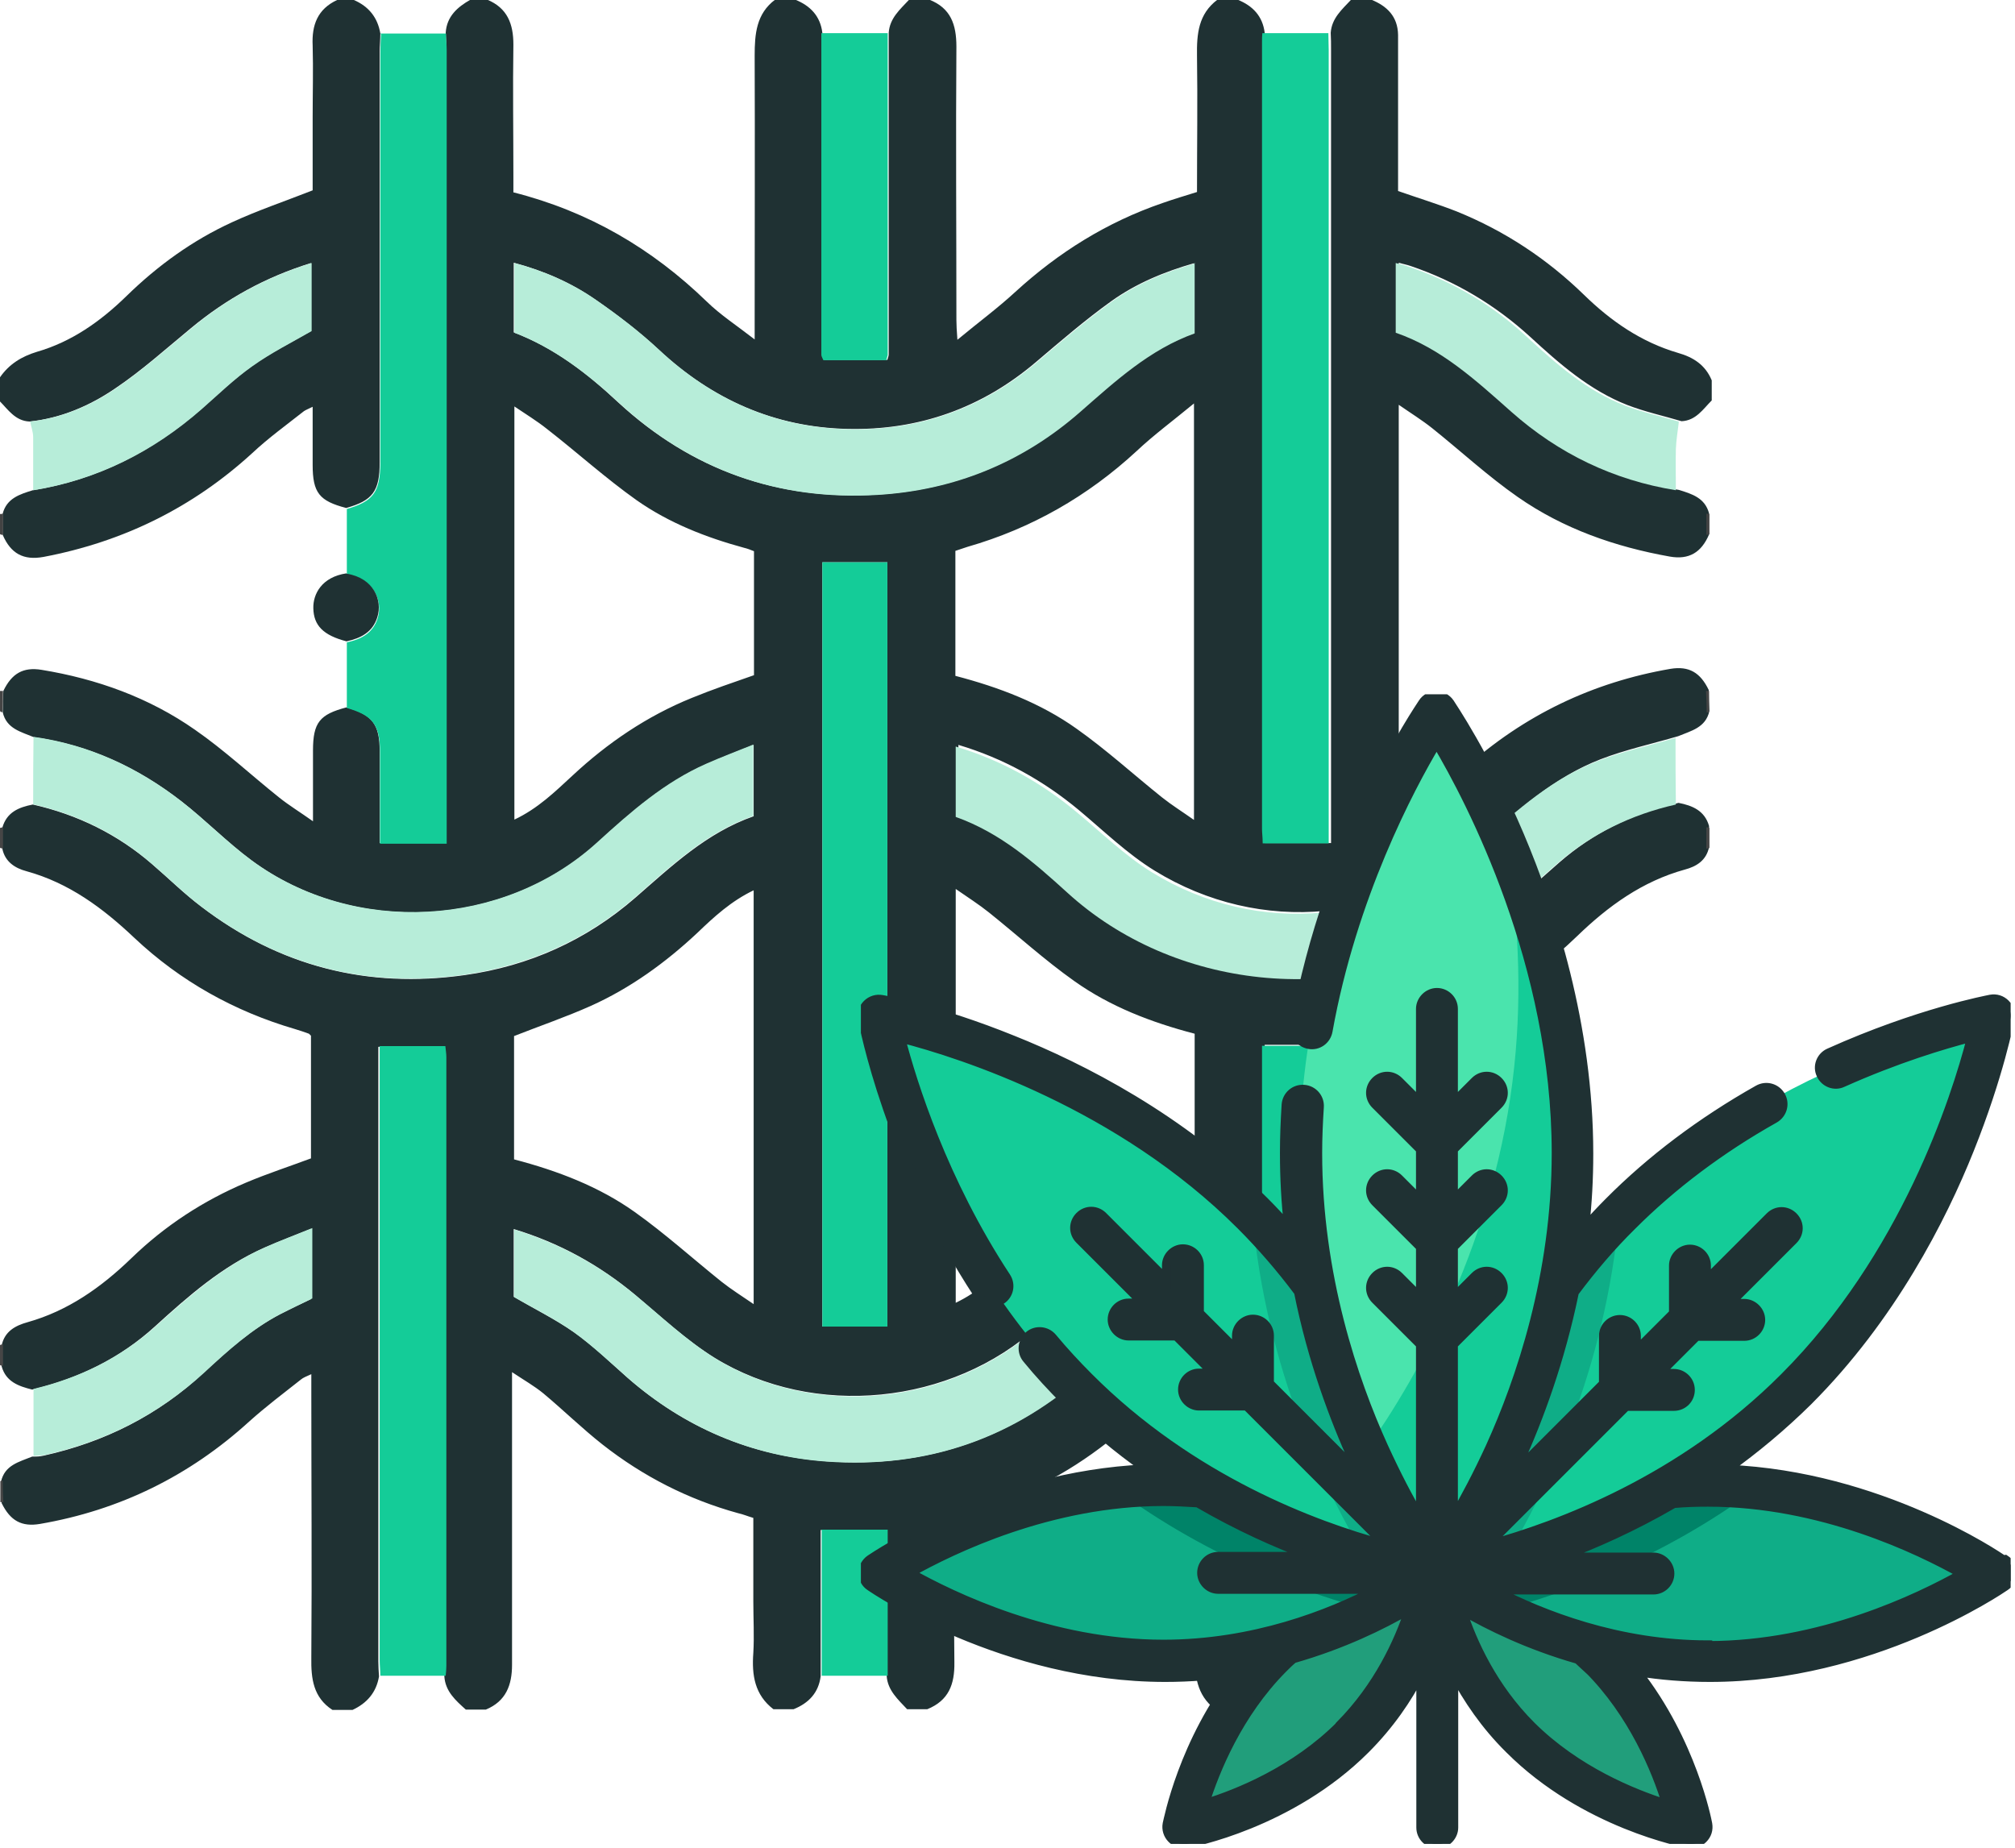
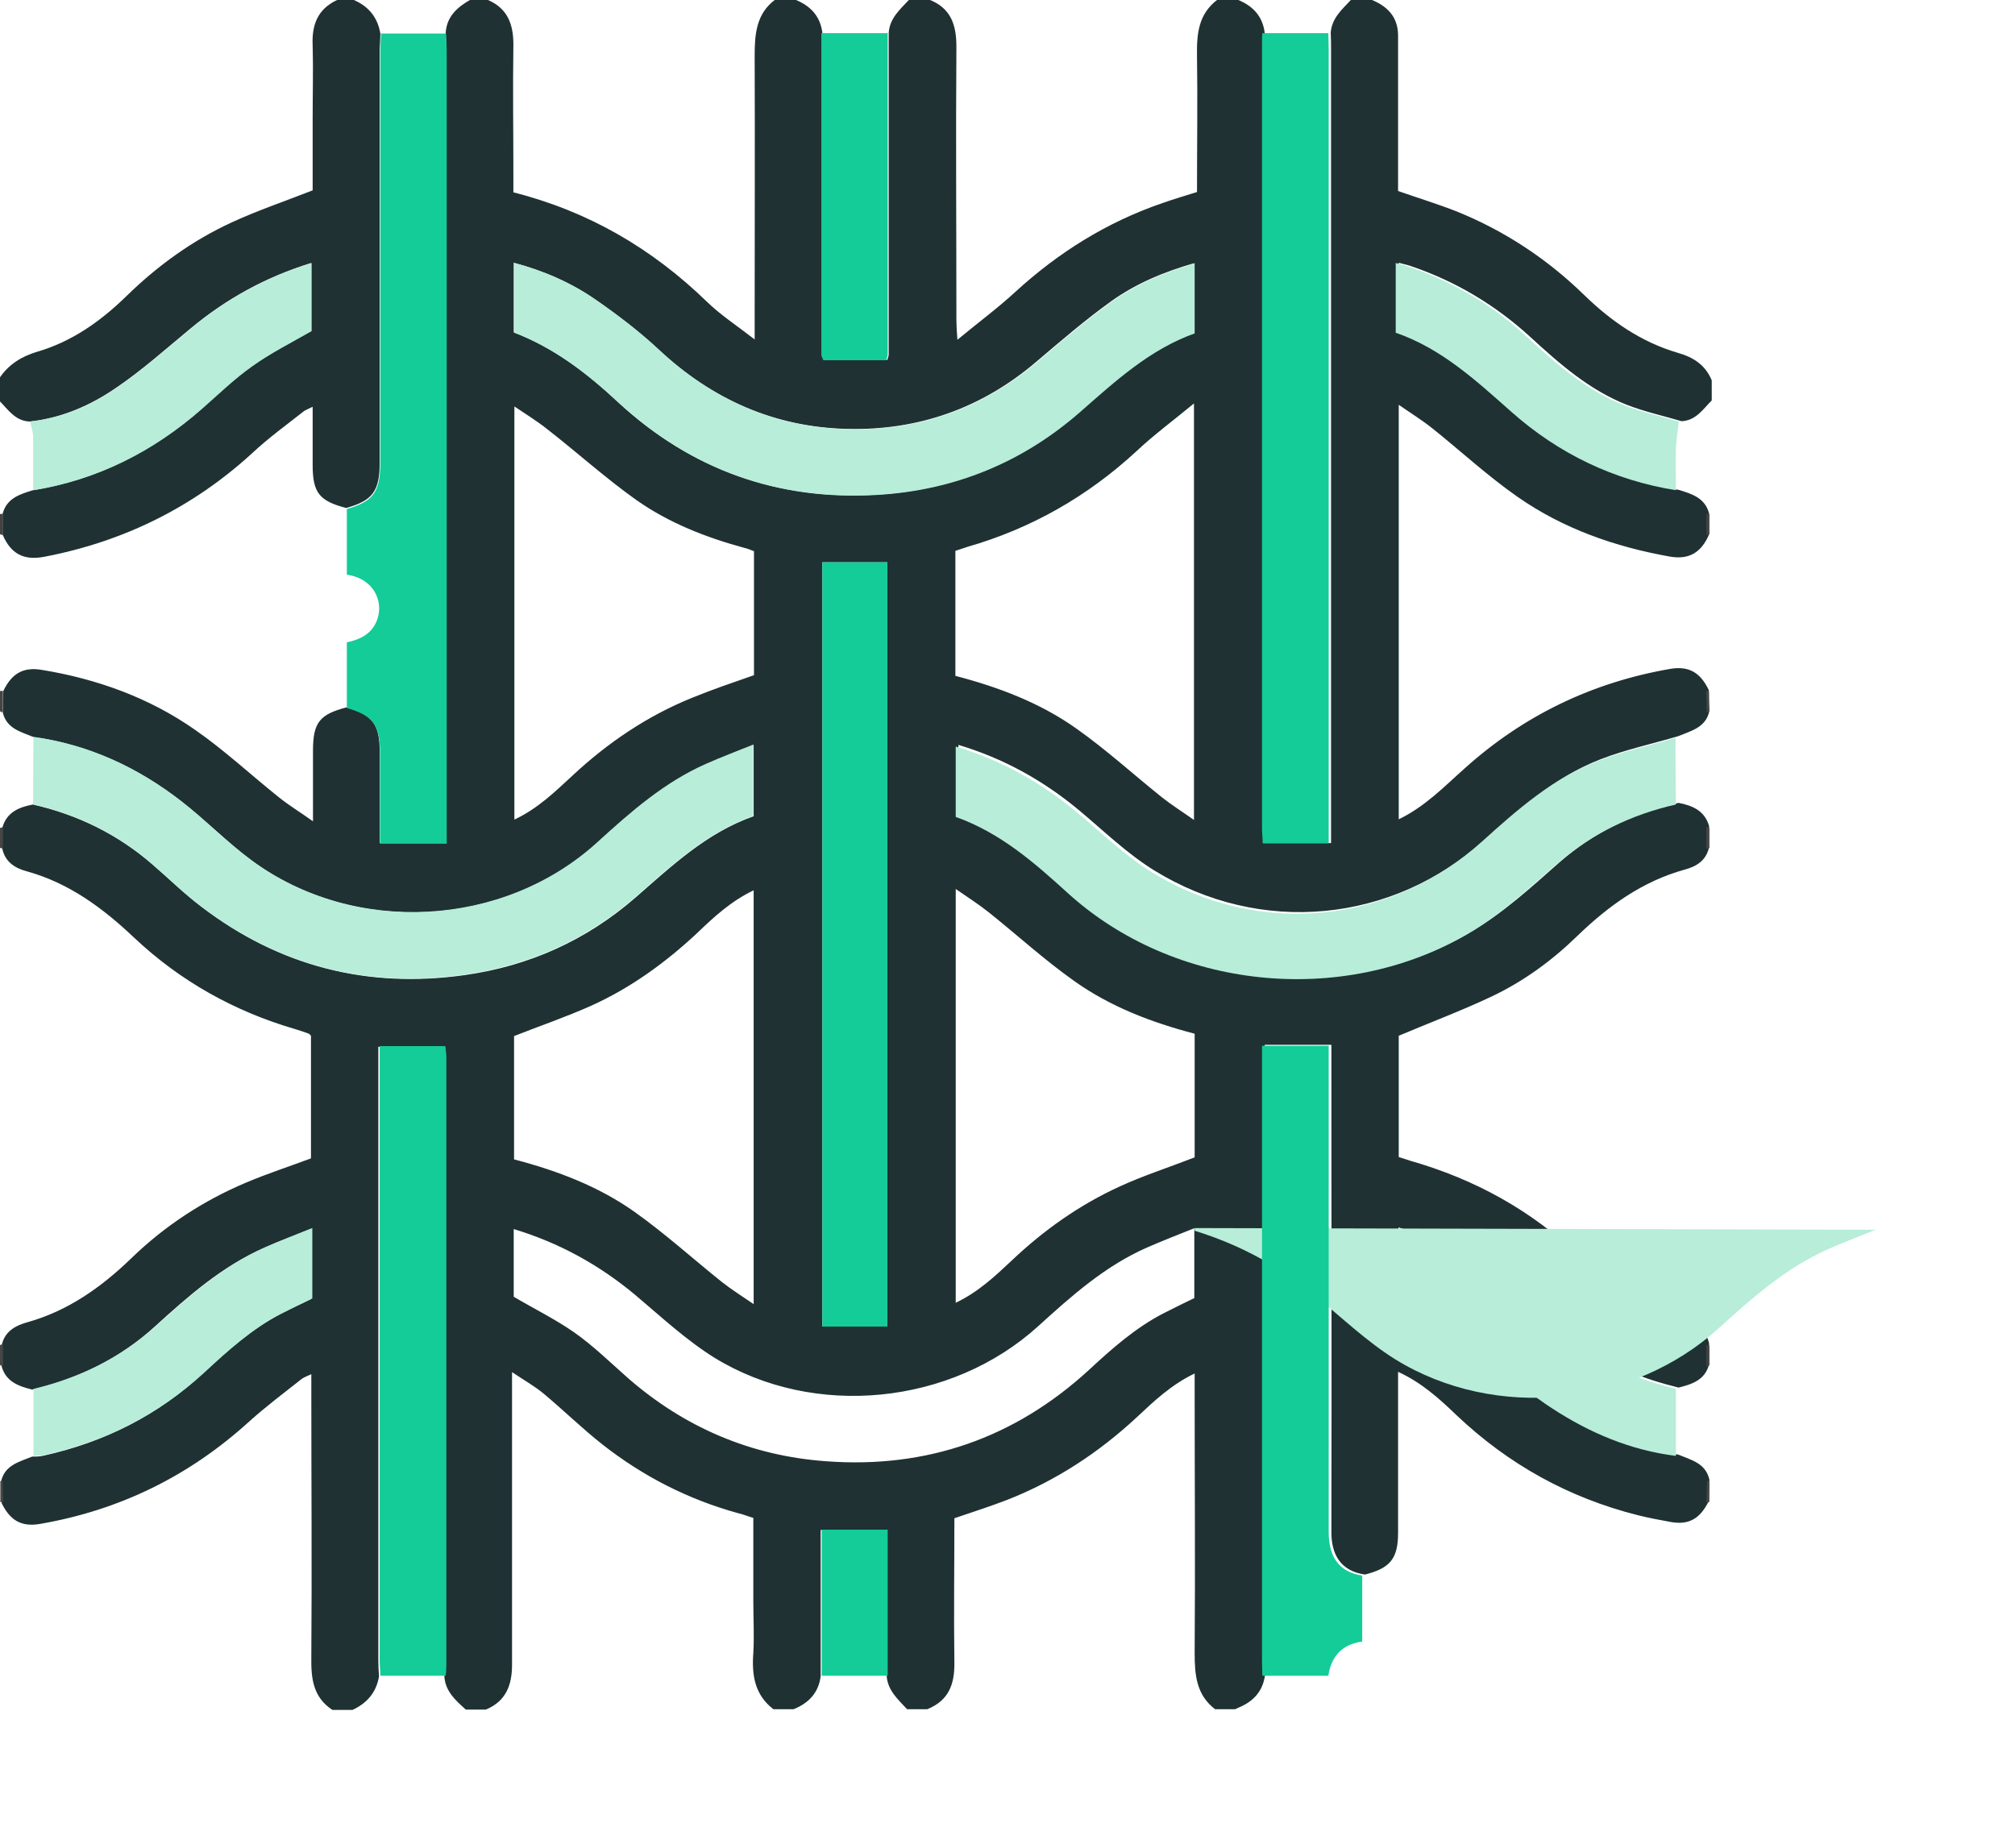
<svg xmlns="http://www.w3.org/2000/svg" id="Calque_1" viewBox="0 0 60.13 55.16">
  <defs>
    <style>
      .cls-1 {
        fill: #434343;
      }

      .cls-2 {
        fill: #b7edd9;
      }

      .cls-3 {
        fill: #424242;
      }

      .cls-4 {
        fill: none;
      }

      .cls-5 {
        fill: #008368;
      }

      .cls-6 {
        fill: #454545;
      }

      .cls-7 {
        fill: #0fad87;
      }

      .cls-8 {
        fill: #219e7b;
      }

      .cls-9 {
        fill: #14cc98;
      }

      .cls-10 {
        stroke: #1f3133;
        stroke-miterlimit: 10;
        stroke-width: .25px;
      }

      .cls-10, .cls-11 {
        fill: #1f3133;
      }

      .cls-12 {
        fill: #4ae4ad;
      }

      .cls-13 {
        fill: #464646;
      }

      .cls-14 {
        clip-path: url(#clippath);
      }
    </style>
    <clipPath id="clippath">
-       <rect class="cls-4" x="25.69" y="20.72" width="34.31" height="34.31" />
-     </clipPath>
+       </clipPath>
  </defs>
  <g>
    <path class="cls-11" d="M36.86,51.01h-.6c-.56-.43-.61-1.02-.61-1.68.02-2.6,0-5.21,0-7.81v-.53c-.69.33-1.21.82-1.72,1.3-1.14,1.06-2.42,1.9-3.87,2.47-.52.2-1.05.37-1.58.55,0,1.45-.02,2.88,0,4.3.01.66-.17,1.14-.81,1.4h-.6c-.27-.29-.58-.56-.61-.99v-4.36h-1.97v4.36c-.06.5-.36.81-.81.99h-.6c-.56-.43-.65-1.02-.6-1.68.03-.51,0-1.03,0-1.54v-2.49c-.17-.05-.31-.11-.45-.14-1.49-.41-2.84-1.1-4.05-2.05-.61-.48-1.17-1.03-1.77-1.53-.27-.22-.57-.39-.93-.63,0,.28,0,.45,0,.61,0,2.71,0,5.41,0,8.12,0,.61-.18,1.09-.78,1.34h-.6c-.3-.27-.61-.54-.64-.99,0-.1.02-.2.02-.3,0-6.05,0-12.11,0-18.16,0-.11-.02-.22-.03-.33h-1.96c0,.18,0,.33,0,.48,0,5.95,0,11.91,0,17.86,0,.15.01.3.02.45-.08.48-.36.8-.79,1h-.6c-.57-.37-.64-.93-.63-1.56.02-2.64,0-5.28,0-7.92,0-.16,0-.32,0-.54-.15.07-.24.1-.31.16-.52.41-1.05.81-1.54,1.25-1.79,1.63-3.87,2.65-6.25,3.06-.54.09-.88-.09-1.14-.62,0-.21-.01-.42-.02-.64.11-.5.54-.59.93-.75.12,0,.23,0,.35-.03,1.8-.4,3.4-1.2,4.75-2.46.71-.65,1.42-1.3,2.28-1.75.31-.16.62-.31.94-.46v-2.1c-.49.2-.95.37-1.4.57-1.25.55-2.26,1.44-3.25,2.34-1.05.96-2.29,1.56-3.67,1.89-.4-.1-.78-.23-.91-.69,0-.21,0-.42,0-.63.09-.42.41-.59.77-.69,1.21-.34,2.2-1.04,3.1-1.91,1-.97,2.15-1.72,3.43-2.26.64-.27,1.29-.48,1.93-.72v-3.66s-.05-.05-.06-.06c-.14-.05-.28-.1-.42-.14-1.81-.53-3.42-1.43-4.79-2.72-.94-.89-1.95-1.64-3.22-1.99-.34-.09-.64-.28-.72-.67,0-.21,0-.42,0-.63.13-.46.49-.61.91-.69,1.33.3,2.53.89,3.56,1.78.49.42.95.88,1.47,1.27,2.33,1.78,4.96,2.45,7.86,2.04,1.92-.27,3.63-1.04,5.09-2.31,1.09-.95,2.13-1.94,3.53-2.43v-2.13c-.49.2-.95.37-1.4.57-1.25.55-2.26,1.44-3.25,2.34-2.81,2.56-7.27,2.8-10.33.54-.73-.54-1.37-1.2-2.09-1.76-1.3-1.01-2.76-1.69-4.41-1.92-.38-.16-.82-.25-.93-.75,0-.21.01-.42.02-.63.25-.52.59-.72,1.14-.63,1.65.27,3.21.83,4.58,1.79.88.61,1.67,1.35,2.51,2.02.3.24.63.44,1.01.71,0-.79,0-1.45,0-2.11,0-.84.2-1.08,1-1.29.77.22.99.5.99,1.31,0,.45,0,.9,0,1.34,0,.46,0,.92,0,1.4h1.99v-.6c0-7.69,0-15.38,0-23.08,0-.17-.01-.33-.02-.5.03-.49.35-.77.74-.99h.5c.6.25.78.72.78,1.34-.02,1.31,0,2.62,0,3.93,0,.16,0,.32,0,.48,2.25.57,4.14,1.68,5.77,3.26.41.4.89.71,1.43,1.13v-.61c0-2.62.01-5.24,0-7.86,0-.65.05-1.25.61-1.67h.6c.45.18.75.49.81.99,0,3.2,0,6.4,0,9.6,0,.04.03.09.06.16h1.88c.03-.1.04-.13.04-.16,0-3.2,0-6.4,0-9.6.03-.44.34-.7.61-.99h.6c.64.25.81.74.81,1.4-.02,2.72,0,5.44,0,8.16,0,.15.01.31.03.59.64-.53,1.21-.95,1.73-1.43,1.29-1.18,2.73-2.08,4.39-2.65.34-.12.68-.22,1.03-.33,0-1.37.02-2.72,0-4.06-.01-.66.04-1.25.61-1.68h.6c.45.18.75.49.81.99,0,.08-.01.17-.01.25,0,7.83,0,15.67,0,23.5,0,.13.01.26.02.43h1.97v-.58c0-7.7,0-15.4,0-23.1,0-.17,0-.33-.01-.5.03-.44.34-.7.61-.99h.6c.47.19.79.5.8,1.05,0,.15,0,.3,0,.45,0,1.41,0,2.82,0,4.21.6.21,1.19.39,1.75.61,1.43.58,2.69,1.41,3.8,2.49.81.79,1.71,1.41,2.8,1.73.46.13.82.36,1.01.82v.6c-.26.26-.47.6-.9.62-.54-.16-1.09-.28-1.61-.48-1.13-.44-2.03-1.23-2.91-2.04-1.04-.95-2.23-1.66-3.56-2.11-.11-.04-.23-.06-.36-.1v2.08c1.36.47,2.39,1.42,3.45,2.36,1.4,1.24,3.05,2.04,4.91,2.34.39.12.78.24.9.7,0,.21,0,.42,0,.63-.23.54-.6.76-1.17.66-1.63-.29-3.18-.83-4.54-1.78-.89-.62-1.7-1.37-2.55-2.05-.3-.24-.64-.45-1-.7v12.37c.79-.38,1.36-.98,1.98-1.53,1.76-1.58,3.81-2.56,6.13-2.96.55-.09.89.11,1.14.63,0,.21.01.42.02.63-.11.5-.55.59-.93.75-.78.23-1.57.4-2.32.69-1.34.52-2.39,1.45-3.45,2.4-2.76,2.49-6.69,2.87-9.86.92-.81-.5-1.51-1.18-2.25-1.8-1.07-.89-2.26-1.55-3.6-1.95v2.1c1.32.47,2.33,1.35,3.33,2.26,3.18,2.9,8.17,3.42,11.9,1.26,1-.58,1.84-1.35,2.7-2.11,1.03-.9,2.23-1.48,3.56-1.78.41.08.78.23.91.69,0,.21,0,.42,0,.63-.08.4-.38.58-.72.67-1.27.35-2.29,1.09-3.22,1.99-.75.73-1.6,1.35-2.55,1.8-.89.42-1.82.77-2.77,1.17v3.62c.12.04.23.07.34.11,1.93.55,3.64,1.49,5.09,2.89.89.85,1.87,1.53,3.06,1.87.36.1.68.27.77.69,0,.21,0,.42,0,.63-.12.46-.5.59-.91.69-1.02-.25-2-.62-2.84-1.25-.67-.51-1.3-1.08-1.95-1.62-1.05-.88-2.24-1.51-3.57-1.91v2.09c1.17.45,2.16,1.18,3.08,2.03.48.45,1,.87,1.56,1.23,1.13.74,2.36,1.26,3.71,1.43.38.16.82.25.93.75l-.02.64c-.26.53-.6.72-1.14.62-.33-.06-.65-.12-.97-.2-2.07-.52-3.87-1.52-5.42-2.99-.51-.49-1.04-.97-1.74-1.29v.52c0,1.43,0,2.85,0,4.28,0,.77-.23,1.06-.99,1.25-.75-.11-1.01-.63-1-1.3.01-4.66,0-9.33,0-13.99v-.52h-1.99v.48c0,5.97,0,11.95,0,17.92,0,.13,0,.26.01.4-.06.5-.36.81-.81.99ZM15.34,34.6c1.3.34,2.53.81,3.6,1.57.9.64,1.73,1.39,2.59,2.08.29.23.61.43.96.67v-12.35c-.67.32-1.18.79-1.68,1.27-.95.89-2,1.65-3.18,2.18-.74.33-1.5.59-2.29.9v3.68ZM35.65,30.85c-1.3-.34-2.52-.81-3.59-1.57-.89-.63-1.7-1.37-2.55-2.05-.3-.24-.63-.45-.99-.7v12.35c.67-.32,1.17-.79,1.67-1.26.96-.91,2.02-1.66,3.22-2.21.72-.33,1.47-.57,2.24-.87v-3.7ZM22.5,16.45c-.1-.04-.2-.08-.29-.1-1.14-.31-2.24-.74-3.21-1.42-.93-.66-1.78-1.43-2.68-2.13-.3-.24-.63-.44-.97-.67v12.33c.7-.33,1.21-.83,1.73-1.31,1.05-.98,2.23-1.78,3.56-2.32.61-.25,1.23-.46,1.86-.68v-3.68ZM28.51,20.17c1.3.34,2.54.81,3.62,1.58.89.63,1.7,1.37,2.55,2.05.29.23.61.43.95.67v-12.43c-.63.52-1.2.94-1.71,1.42-1.46,1.35-3.14,2.31-5.05,2.86-.12.04-.24.08-.36.12v3.72ZM35.65,7.85c-.91.26-1.75.61-2.49,1.14-.78.56-1.51,1.19-2.24,1.81-1.62,1.38-3.51,2.05-5.63,2-2.18-.05-4.04-.88-5.64-2.37-.58-.54-1.22-1.03-1.87-1.48-.73-.51-1.55-.87-2.45-1.11v2.08c1.21.46,2.19,1.22,3.12,2.09,2.18,2.01,4.76,2.93,7.73,2.75,2.3-.14,4.32-.97,6.04-2.48,1.05-.92,2.07-1.86,3.41-2.34v-2.1ZM35.65,36.65c-.5.2-.96.38-1.42.58-1.25.55-2.25,1.44-3.25,2.35-2.59,2.35-6.68,2.77-9.66.94-.85-.53-1.6-1.23-2.37-1.88-1.07-.89-2.26-1.55-3.62-1.96v2.02c.61.36,1.24.67,1.8,1.06.57.4,1.07.89,1.59,1.35,1.7,1.49,3.69,2.34,5.94,2.5,2.99.22,5.62-.69,7.84-2.73.68-.63,1.38-1.25,2.21-1.68.31-.16.62-.31.93-.46v-2.1ZM26.48,16.78h-1.94v22.81h1.94v-22.81Z" />
    <path class="cls-11" d="M0,11.26c.27-.39.64-.62,1.1-.76,1.04-.3,1.9-.91,2.67-1.66.93-.91,1.98-1.67,3.16-2.21.76-.35,1.56-.62,2.4-.95,0-.69,0-1.43,0-2.18,0-.71.02-1.43,0-2.14-.03-.62.15-1.09.73-1.36h.5c.44.19.71.52.79,1,0,.18-.02.36-.02.55,0,4.08,0,8.16,0,12.25,0,.86-.21,1.14-1,1.36-.8-.21-1-.45-1-1.29,0-.56,0-1.11,0-1.73-.12.06-.2.09-.26.13-.52.41-1.06.8-1.54,1.25-1.78,1.63-3.86,2.65-6.23,3.1-.6.11-.98-.1-1.22-.66,0-.21,0-.42,0-.63.12-.46.51-.58.9-.7,1.91-.31,3.57-1.15,5.02-2.42.5-.44.98-.9,1.51-1.28.56-.4,1.18-.71,1.77-1.05v-2.03c-1.36.42-2.53,1.07-3.59,1.95-.74.61-1.46,1.26-2.25,1.79-.76.52-1.62.89-2.56.99-.43-.02-.64-.36-.9-.62v-.7Z" />
-     <path class="cls-11" d="M40.65,49c.79.04,1.31.93.75,1.62-.14.17-.37.26-.55.38h-.4c-.46-.18-.75-.49-.81-.99.09-.58.42-.93,1.01-1.01Z" />
    <path class="cls-13" d="M0,24.71s.06-.02.09-.02c0,.21,0,.42,0,.63-.03,0-.06,0-.09-.02v-.6Z" />
    <path class="cls-13" d="M50.92,24.69s.06,0,.09.02v.6s-.06.01-.09.02c0-.21,0-.42,0-.63Z" />
    <path class="cls-6" d="M51.01,21.22l-.03.04h-.05c0-.22-.01-.43-.02-.64h.09v.61Z" />
    <path class="cls-6" d="M.08,21.25H.03s-.03-.03-.03-.03v-.6s.06,0,.09,0c0,.21-.01.42-.02.63Z" />
    <path class="cls-1" d="M50.92,15.33s.06.01.09.01v.6l-.04.02h-.05c0-.21,0-.42,0-.64Z" />
    <path class="cls-1" d="M0,15.34s.06,0,.09-.01c0,.21,0,.42,0,.63h-.05s-.04-.02-.04-.02v-.6Z" />
    <path class="cls-3" d="M51.01,40.75s-.06.01-.09.02c0-.21,0-.42,0-.63.03,0,.06,0,.09.02v.6Z" />
    <path class="cls-13" d="M.09,40.76s-.06,0-.09-.02v-.6s.06-.02.09-.02c0,.21,0,.42,0,.63Z" />
    <path class="cls-6" d="M50.93,44.2h.05s.03.03.03.03v.6s-.06,0-.09,0l.02-.64Z" />
    <path class="cls-6" d="M0,44.23l.03-.04h.05c0,.22.01.43.02.64-.03,0-.06,0-.09,0,0-.2,0-.4,0-.6Z" />
    <path class="cls-9" d="M11.35,1c.65,0,1.31,0,1.96,0,0,.17.02.33.02.5,0,7.69,0,15.38,0,23.08v.6h-1.99c0-.49,0-.95,0-1.4,0-.45,0-.9,0-1.34,0-.81-.22-1.09-.99-1.31,0-.65,0-1.31,0-1.96.42-.09.78-.27.92-.72.16-.5-.1-1.18-.92-1.3,0-.65,0-1.31,0-1.96.79-.23.99-.5,1-1.36,0-4.08,0-8.16,0-12.25,0-.18.01-.36.02-.55Z" />
    <path class="cls-2" d="M.99,24c0-.67,0-1.34.01-2.01,1.65.23,3.11.91,4.41,1.92.72.56,1.36,1.22,2.09,1.76,3.06,2.26,7.53,2.02,10.33-.54,1-.91,2-1.79,3.25-2.34.45-.2.91-.37,1.4-.57v2.13c-1.4.49-2.44,1.48-3.53,2.43-1.46,1.27-3.17,2.03-5.09,2.31-2.9.41-5.53-.26-7.86-2.04-.51-.39-.98-.85-1.47-1.27-1.03-.9-2.23-1.48-3.56-1.78Z" />
    <path class="cls-2" d="M50,22c0,.67,0,1.34.01,2.01-1.33.3-2.53.88-3.56,1.78-.86.75-1.7,1.53-2.7,2.11-3.73,2.15-8.72,1.64-11.9-1.26-1-.91-2.01-1.79-3.33-2.26v-2.1c1.34.4,2.53,1.06,3.6,1.95.74.61,1.44,1.3,2.25,1.8,3.17,1.95,7.1,1.57,9.86-.92,1.05-.95,2.11-1.88,3.45-2.4.75-.29,1.55-.46,2.32-.69Z" />
    <path class="cls-9" d="M37.67.99c.66,0,1.31,0,1.97,0,0,.17.01.33.01.5,0,7.7,0,15.4,0,23.1v.58h-1.97c0-.18-.02-.31-.02-.43,0-7.83,0-15.67,0-23.5,0-.08,0-.17.01-.25Z" />
    <path class="cls-2" d="M35.65,7.85v2.1c-1.34.48-2.36,1.42-3.41,2.34-1.72,1.51-3.75,2.34-6.04,2.48-2.97.18-5.55-.74-7.73-2.75-.93-.86-1.92-1.63-3.12-2.09v-2.08c.9.24,1.72.6,2.45,1.11.65.45,1.29.94,1.87,1.48,1.59,1.49,3.46,2.32,5.64,2.37,2.12.05,4-.62,5.63-2,.73-.62,1.46-1.25,2.24-1.81.74-.53,1.58-.88,2.49-1.14Z" />
-     <path class="cls-2" d="M35.65,36.65v2.1c-.31.15-.62.3-.93.46-.84.43-1.53,1.05-2.21,1.68-2.22,2.04-4.85,2.94-7.84,2.73-2.24-.16-4.23-1.01-5.94-2.5-.52-.46-1.03-.94-1.59-1.35-.56-.4-1.19-.71-1.8-1.06v-2.02c1.36.42,2.55,1.07,3.62,1.96.78.64,1.52,1.35,2.37,1.88,2.98,1.84,7.07,1.42,9.66-.94,1-.91,2-1.79,3.25-2.35.45-.2.91-.37,1.42-.58Z" />
+     <path class="cls-2" d="M35.65,36.65v2.1v-2.02c1.36.42,2.55,1.07,3.62,1.96.78.64,1.52,1.35,2.37,1.88,2.98,1.84,7.07,1.42,9.66-.94,1-.91,2-1.79,3.25-2.35.45-.2.91-.37,1.42-.58Z" />
    <path class="cls-9" d="M26.48,16.78v22.81h-1.94v-22.81h1.94Z" />
    <path class="cls-9" d="M39.64,50.01c-.66,0-1.31,0-1.97,0,0-.13-.01-.26-.01-.4,0-5.97,0-11.95,0-17.92v-.48h1.99v.52c0,4.66,0,9.33,0,13.99,0,.67.25,1.19,1,1.3,0,.66,0,1.31,0,1.97-.59.08-.92.43-1.01,1.01Z" />
    <path class="cls-9" d="M13.31,50.01h-1.96c0-.16-.02-.3-.02-.45,0-5.95,0-11.91,0-17.86,0-.15,0-.3,0-.48h1.96c.01.11.03.22.03.33,0,6.05,0,12.11,0,18.16,0,.1-.01.2-.02.3Z" />
    <path class="cls-9" d="M24.52.99c.66,0,1.31,0,1.97,0,0,3.2,0,6.4,0,9.6,0,.03-.02.06-.04.16h-1.88c-.03-.07-.06-.12-.06-.16,0-3.2,0-6.4,0-9.6Z" />
    <path class="cls-2" d="M50.1,12.58c-.03.27-.08.54-.09.82-.01.41,0,.82,0,1.23-1.86-.3-3.5-1.09-4.91-2.34-1.06-.94-2.09-1.89-3.45-2.36v-2.08c.13.03.25.06.36.1,1.34.45,2.53,1.15,3.56,2.11.88.81,1.78,1.6,2.91,2.04.52.2,1.07.32,1.61.48Z" />
    <path class="cls-2" d="M1,43.45c0-.67,0-1.33,0-2,1.38-.33,2.61-.93,3.67-1.89,1-.9,2.01-1.79,3.25-2.34.45-.2.91-.37,1.4-.57v2.1c-.32.16-.63.3-.94.46-.86.45-1.57,1.09-2.28,1.75-1.36,1.25-2.95,2.06-4.75,2.46-.11.02-.23.02-.35.03Z" />
    <path class="cls-2" d="M50.01,41.45c0,.67,0,1.33,0,2-1.36-.17-2.58-.69-3.71-1.43-.55-.36-1.07-.78-1.56-1.23-.92-.85-1.91-1.58-3.08-2.03v-2.09c1.33.4,2.52,1.04,3.57,1.91.65.54,1.27,1.11,1.95,1.62.84.63,1.82,1,2.84,1.25Z" />
    <path class="cls-9" d="M26.49,50.01c-.66,0-1.31,0-1.97,0v-4.36h1.97v4.36Z" />
    <path class="cls-2" d="M.99,14.63c0-.53,0-1.05,0-1.58,0-.16-.06-.31-.09-.47.94-.1,1.8-.47,2.56-.99.79-.54,1.51-1.18,2.25-1.79,1.05-.88,2.23-1.53,3.59-1.95v2.03c-.59.34-1.21.65-1.77,1.05-.54.38-1.02.85-1.51,1.28-1.45,1.27-3.11,2.11-5.02,2.42Z" />
-     <path class="cls-11" d="M10.34,17.12c.82.13,1.08.8.92,1.3-.14.45-.5.63-.92.72-.69-.18-.98-.47-.99-.99-.01-.42.25-.93.99-1.04Z" />
  </g>
  <g class="cls-14">
    <g>
      <path class="cls-8" d="M47.74,49.46c-2.14-2.14-4.9-2.5-4.9-2.5,0,0,.36,2.75,2.5,4.9,2.14,2.14,5.08,2.68,5.08,2.68,0,0-.54-2.93-2.68-5.08Z" />
      <path class="cls-7" d="M50.97,44.32c-4.71,0-8.13,2.63-8.13,2.63,0,0,3.42,2.63,8.13,2.63s8.53-2.63,8.53-2.63c0,0-3.82-2.63-8.53-2.63Z" />
      <path class="cls-5" d="M42.84,46.95s3.42-2.63,8.13-2.63c.5,0,1,.03,1.48.08-2.91,2.16-5.9,3.2-7.71,3.67-1.2-.59-1.89-1.12-1.89-1.12Z" />
-       <path class="cls-9" d="M48.34,36.19c-4.71,4.71-5.5,10.76-5.5,10.76,0,0,6.05-.79,10.76-5.5,4.71-4.71,5.9-11.15,5.9-11.15,0,0-6.45,1.19-11.15,5.9Z" />
      <path class="cls-7" d="M48.32,36.22c-.4,4.67-2.23,8.36-3.37,10.25-1.28.37-2.1.48-2.1.48,0,0,.79-6.03,5.47-10.73Z" />
      <path class="cls-8" d="M37.94,49.46c2.14-2.14,4.9-2.5,4.9-2.5,0,0-.36,2.75-2.5,4.9-2.14,2.14-5.08,2.68-5.08,2.68,0,0,.54-2.93,2.68-5.08Z" />
      <path class="cls-7" d="M34.71,44.32c4.71,0,8.13,2.63,8.13,2.63,0,0-3.42,2.63-8.13,2.63s-8.53-2.63-8.53-2.63c0,0,3.82-2.63,8.53-2.63Z" />
-       <path class="cls-5" d="M42.84,46.95s-3.42-2.63-8.13-2.63c-.5,0-1,.03-1.48.08,2.91,2.16,5.9,3.2,7.71,3.67,1.2-.59,1.89-1.12,1.89-1.12Z" />
      <path class="cls-9" d="M37.34,36.19c4.71,4.71,5.5,10.76,5.5,10.76,0,0-6.05-.79-10.76-5.5-4.71-4.71-5.89-11.16-5.89-11.16,0,0,6.45,1.19,11.15,5.9Z" />
      <path class="cls-7" d="M37.37,36.22c.4,4.67,2.23,8.36,3.37,10.25,1.28.37,2.1.48,2.1.48,0,0-.79-6.03-5.47-10.73Z" />
      <path class="cls-12" d="M46.91,34.39c0,7.27-4.06,12.56-4.06,12.56,0,0-4.06-5.28-4.06-12.56s4.06-13.17,4.06-13.17c0,0,4.06,5.9,4.06,13.17Z" />
      <path class="cls-9" d="M44.97,25.31c.32,1.99.46,4.2.22,6.49-.54,5.17-2.85,9.24-4.43,11.48,1.03,2.3,2.08,3.67,2.08,3.67,0,0,4.06-5.28,4.06-12.56,0-3.52-.95-6.72-1.94-9.08Z" />
      <path class="cls-10" d="M59.78,46.54c-.15-.11-3.69-2.51-8.22-2.7.81-.58,1.62-1.25,2.4-2.02,2.49-2.49,4-5.46,4.82-7.51.89-2.22,1.2-3.84,1.21-3.91.03-.16-.02-.33-.14-.45-.12-.12-.28-.17-.45-.14-.09.02-2.15.4-4.82,1.6-.25.11-.37.41-.25.66.11.25.41.37.66.25,1.61-.72,3.01-1.14,3.83-1.35-.47,1.82-1.98,6.53-5.58,10.13-3.06,3.07-6.75,4.43-8.83,5l4.12-4.12h1.42c.28,0,.5-.22.5-.5s-.23-.5-.5-.5h-.41l1.09-1.09h1.42c.28,0,.5-.23.5-.5s-.23-.5-.5-.5h-.41l1.88-1.88c.2-.2.2-.51,0-.71-.2-.2-.51-.2-.71,0l-1.88,1.88v-.41c0-.28-.23-.5-.5-.5s-.5.23-.5.5v1.42l-1.09,1.09v-.41c0-.28-.23-.5-.5-.5s-.5.22-.5.5v1.42l-2.62,2.62c.04-.09.08-.18.12-.27.58-1.28,1.23-3.02,1.65-5.07.53-.71,1.1-1.38,1.72-1.99,1.2-1.2,2.63-2.28,4.25-3.19.24-.14.33-.44.19-.69-.14-.24-.44-.33-.69-.19-1.7.96-3.2,2.09-4.46,3.36-.24.24-.47.49-.7.74.08-.7.12-1.43.12-2.18,0-3.84-1.13-7.29-2.07-9.51-1.02-2.4-2.04-3.88-2.08-3.95-.09-.13-.25-.22-.41-.22s-.32.08-.41.22c-.11.17-2.82,4.13-3.8,9.63-.05.27.13.53.41.58.27.05.53-.13.58-.41.72-4.01,2.43-7.24,3.23-8.58,1.02,1.72,3.56,6.58,3.56,12.22,0,3.65-1.07,6.79-1.97,8.77-.38.83-.76,1.54-1.08,2.09v-5.14l1.34-1.34c.2-.2.2-.51,0-.71-.2-.2-.51-.2-.71,0l-.63.63v-1.49l1.34-1.34c.2-.2.2-.51,0-.71-.2-.2-.51-.2-.71,0l-.63.63v-1.49l1.34-1.34c.2-.2.2-.51,0-.71-.2-.2-.51-.2-.71,0l-.63.63v-2.78c0-.28-.23-.5-.5-.5s-.5.23-.5.5v2.78l-.63-.63c-.2-.2-.51-.2-.71,0-.2.2-.2.51,0,.71l1.34,1.34v1.49l-.63-.63c-.2-.2-.51-.2-.71,0-.2.2-.2.51,0,.71l1.34,1.34v1.49l-.63-.63c-.2-.2-.51-.2-.71,0-.2.2-.2.51,0,.71l1.34,1.34v5.14c-.33-.55-.7-1.26-1.08-2.09-.9-1.98-1.97-5.12-1.97-8.77,0-.45.02-.91.05-1.37.02-.28-.19-.52-.47-.54-.28-.02-.52.19-.54.47-.03.48-.05.97-.05,1.44,0,.75.04,1.48.12,2.18-.23-.25-.46-.5-.7-.74-2.49-2.49-5.46-4-7.51-4.82-2.22-.9-3.84-1.2-3.91-1.21-.16-.03-.33.02-.45.14-.12.12-.17.28-.14.45.03.17.79,4.18,3.46,8.24.1.15.26.23.42.23.09,0,.19-.03.28-.08.23-.15.3-.46.14-.7-1.88-2.86-2.79-5.77-3.14-7.11,1.82.47,6.53,1.98,10.13,5.58.61.61,1.19,1.28,1.72,1.99.41,2.05,1.07,3.79,1.65,5.07.04.09.08.18.12.27l-2.62-2.62v-1.42c0-.28-.23-.5-.5-.5s-.5.23-.5.5v.41l-1.09-1.09v-1.42c0-.28-.23-.5-.5-.5s-.5.23-.5.5v.41l-1.88-1.88c-.2-.2-.51-.2-.71,0-.2.2-.2.51,0,.71l1.88,1.88h-.41c-.28,0-.5.23-.5.5s.23.5.5.5h1.42l1.09,1.09h-.41c-.28,0-.5.23-.5.5s.23.5.5.5h1.42l4.12,4.12c-2.08-.56-5.77-1.93-8.83-5-.37-.37-.74-.77-1.08-1.18-.18-.21-.5-.24-.71-.06-.21.18-.24.5-.06.71.36.44.75.86,1.14,1.25.78.78,1.59,1.45,2.4,2.02-4.53.2-8.07,2.6-8.22,2.7-.13.09-.22.25-.22.41s.08.32.22.41c.16.11,4,2.72,8.81,2.72.76,0,1.48-.06,2.16-.17-1.64,2.08-2.08,4.42-2.11,4.53-.03.16.02.33.14.45.1.1.22.15.36.15.03,0,.06,0,.09,0,.13-.02,3.11-.59,5.34-2.82.73-.73,1.26-1.51,1.64-2.25v4.58c0,.28.23.5.5.5s.5-.23.5-.5v-4.58c.39.74.92,1.53,1.65,2.25,2.23,2.23,5.22,2.8,5.34,2.82.03,0,.06,0,.09,0,.13,0,.26-.05.36-.15.12-.12.17-.28.14-.45-.02-.11-.47-2.45-2.1-4.53.68.11,1.4.17,2.16.17,4.81,0,8.65-2.61,8.81-2.72.14-.09.22-.25.22-.41,0-.16-.08-.32-.22-.41ZM27.16,46.95c1.28-.72,4.2-2.13,7.56-2.13.34,0,.68.02,1.02.04,1.22.71,2.37,1.22,3.32,1.57,0,0,.02,0,.03.01h-2.74c-.28,0-.5.23-.5.5s.23.5.5.5h4.71c-1.39.73-3.66,1.62-6.34,1.62-3.36,0-6.28-1.41-7.56-2.13ZM39.98,51.49c-1.34,1.34-3.04,2.03-4.02,2.33.31-.98.99-2.67,2.33-4.02.1-.1.2-.2.31-.29,1.47-.42,2.65-1,3.44-1.46-.31.94-.92,2.28-2.06,3.43ZM47.39,49.81c1.34,1.34,2.03,3.04,2.33,4.02-.98-.31-2.67-.99-4.02-2.33-1.15-1.15-1.75-2.49-2.06-3.43.79.46,1.97,1.04,3.44,1.46.1.09.2.19.31.29ZM50.97,49.08c-2.68,0-4.95-.9-6.34-1.62h4.71c.28,0,.5-.23.5-.5s-.23-.5-.5-.5h-2.74s.02,0,.03-.01c.94-.35,2.1-.86,3.32-1.57.34-.03.68-.04,1.02-.04,3.36,0,6.28,1.41,7.56,2.13-1.28.72-4.2,2.13-7.56,2.13Z" />
    </g>
  </g>
</svg>